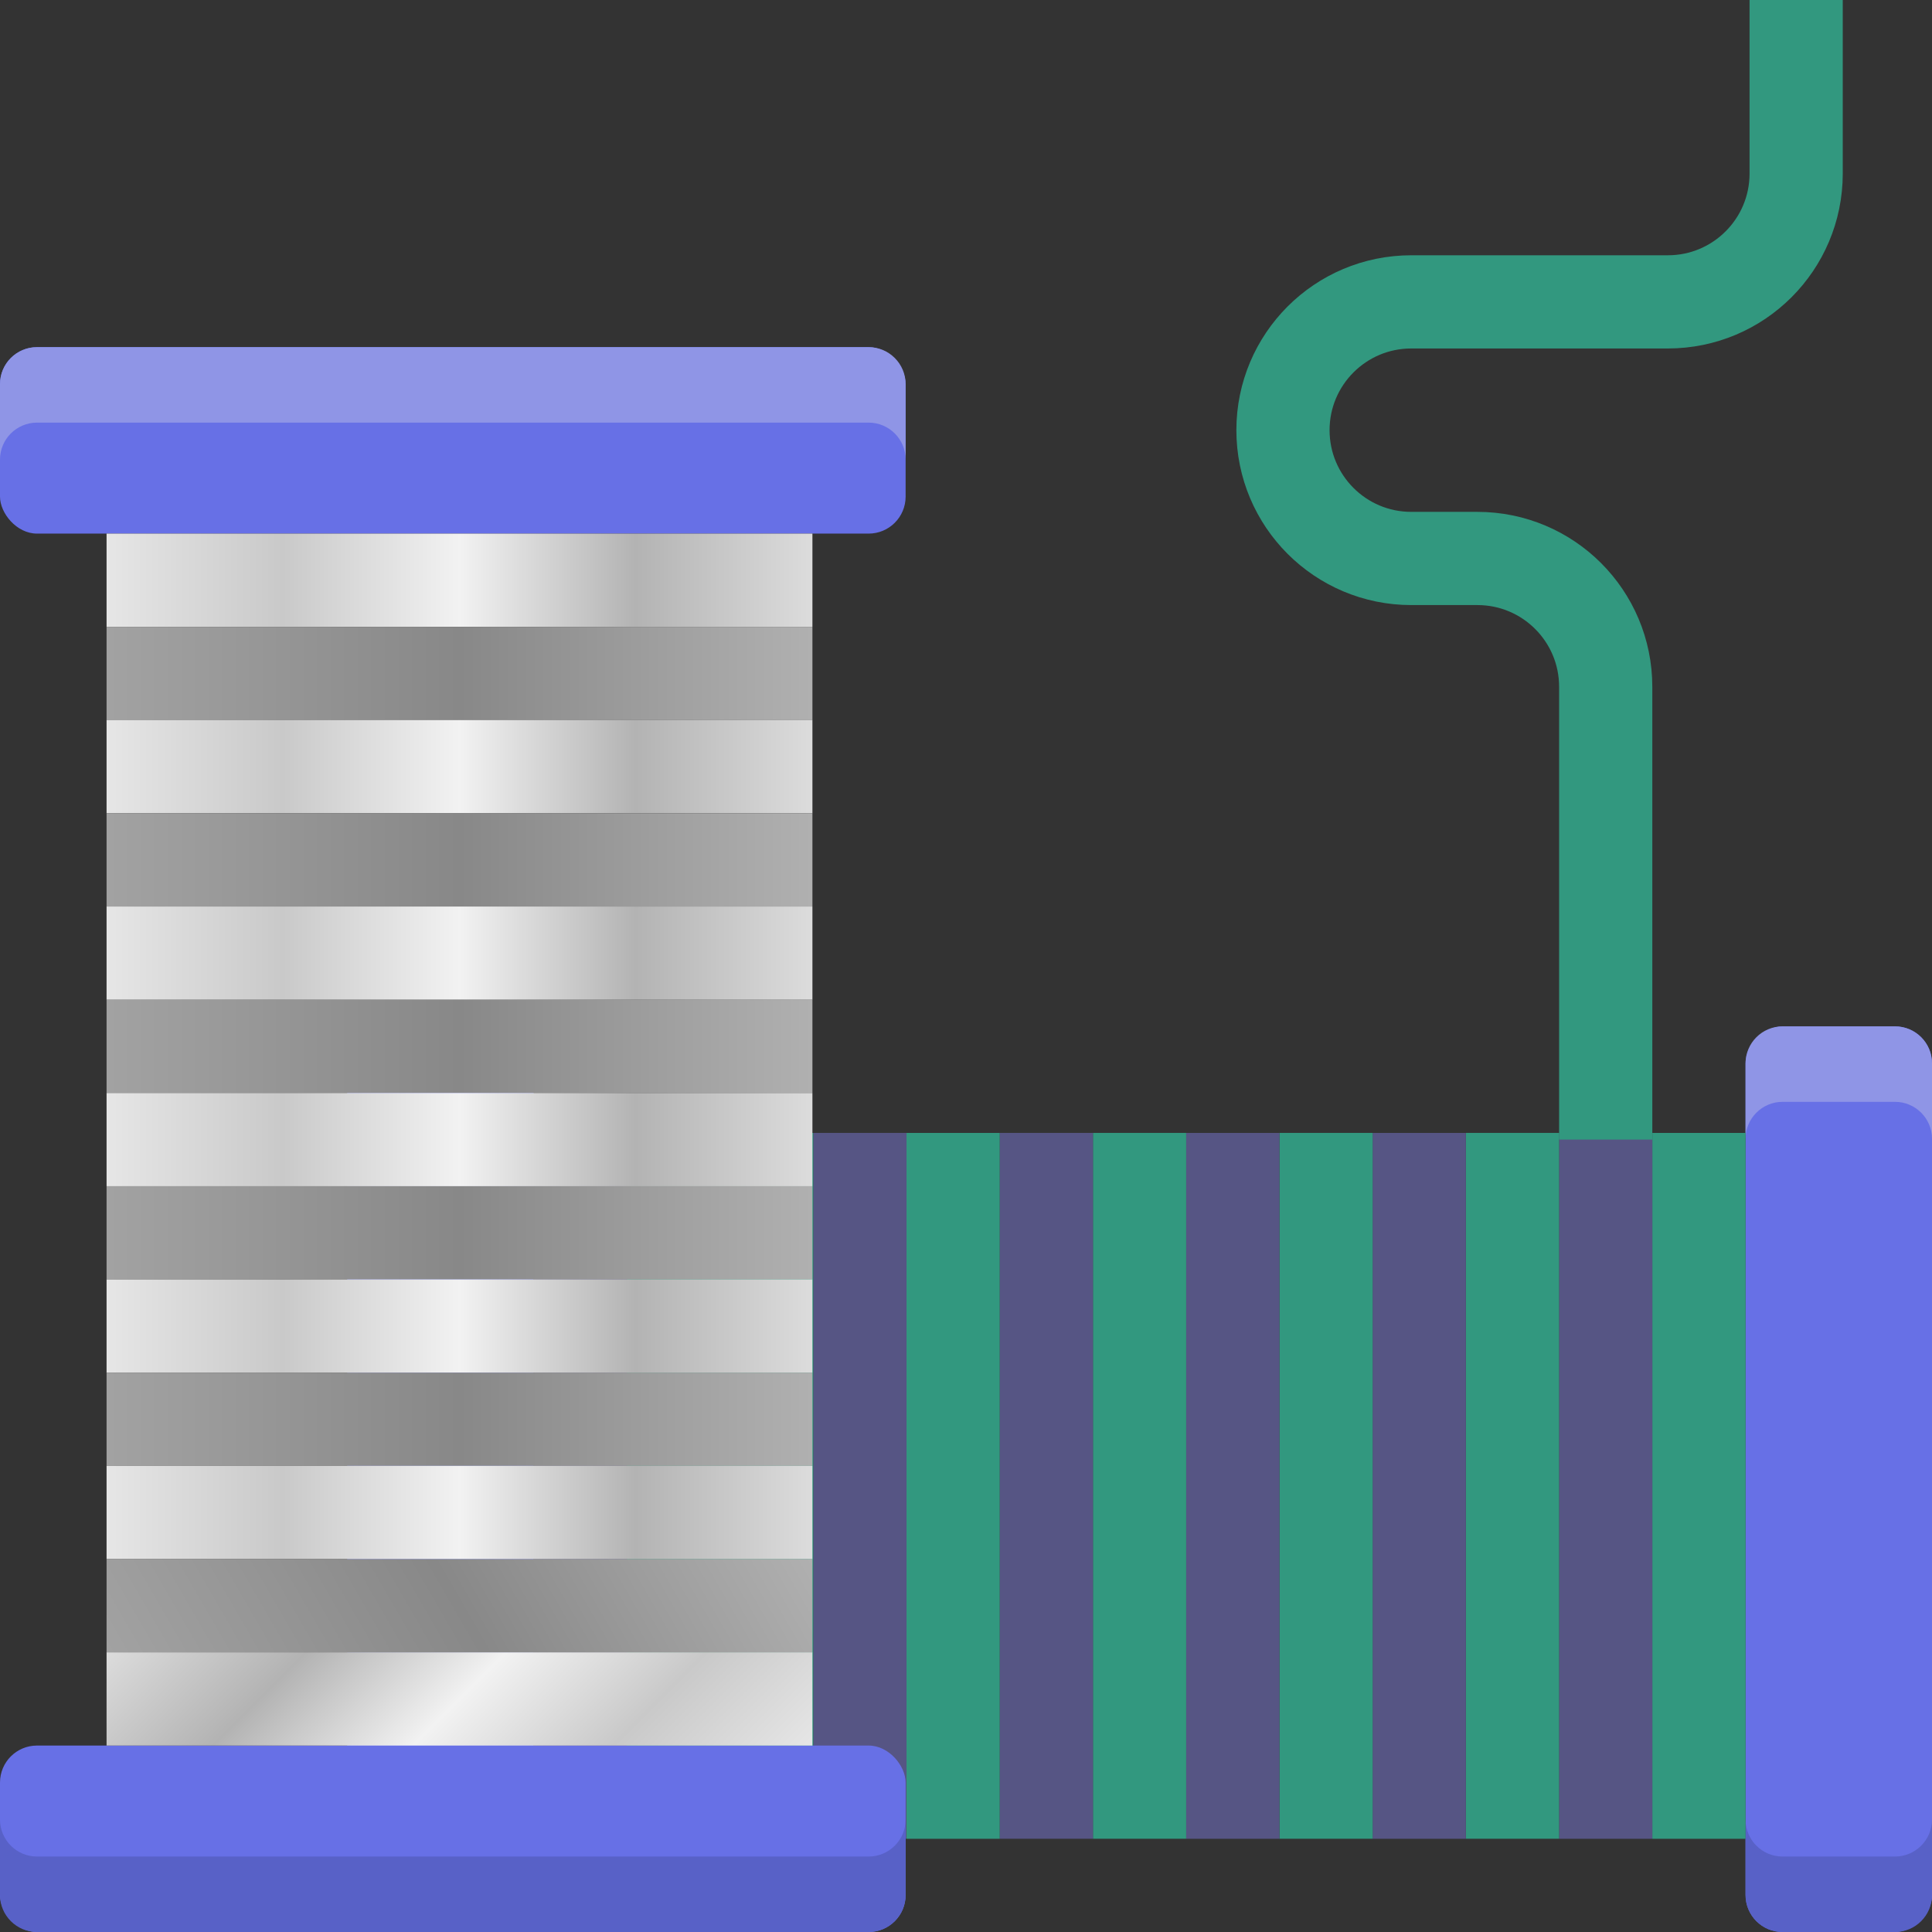
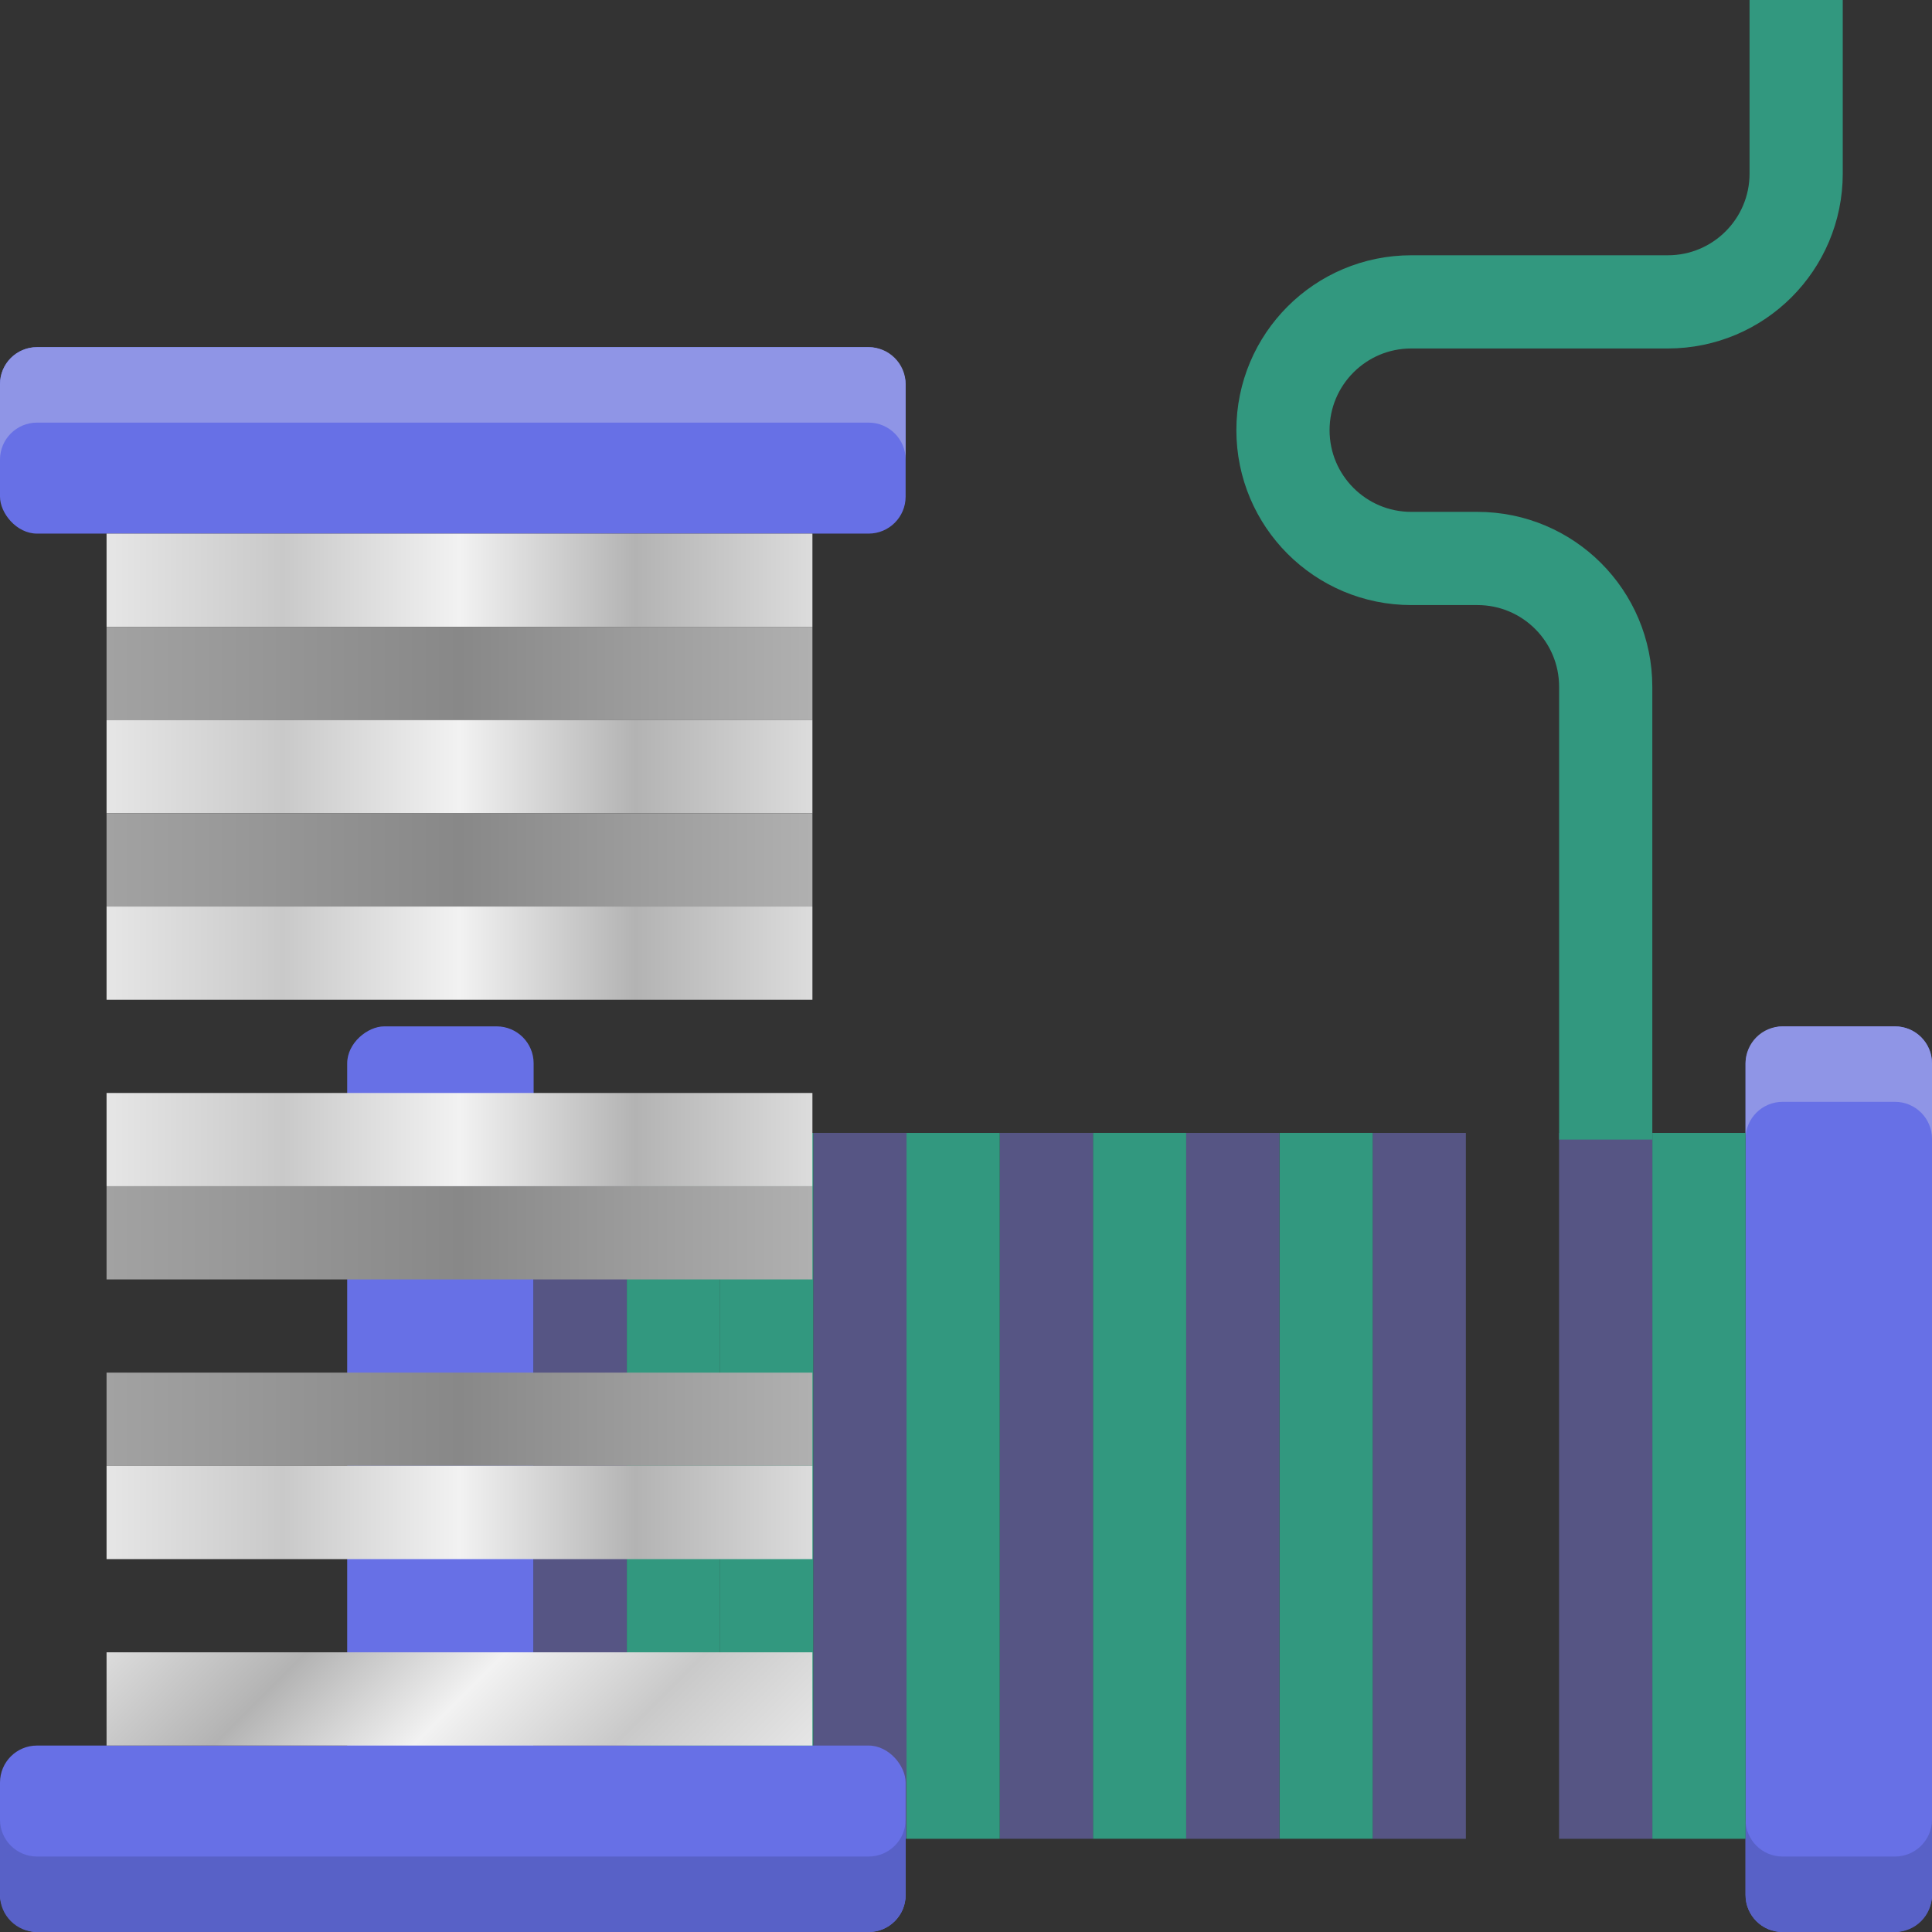
<svg xmlns="http://www.w3.org/2000/svg" xmlns:xlink="http://www.w3.org/1999/xlink" id="Layer_1" data-name="Layer 1" viewBox="0 0 512 512">
  <rect x="0" y="0" width="512" height="512" fill="#333333" stroke="none" />
  <defs>
    <style>      .cls-1 {        fill: url(#linear-gradient-13);      }      .cls-2 {        fill: #32987f;      }      .cls-3 {        fill: url(#linear-gradient-2);      }      .cls-4 {        fill: url(#linear-gradient-10);      }      .cls-5 {        fill: url(#linear-gradient-12);      }      .cls-6 {        fill: #5861c7;      }      .cls-7 {        fill: url(#linear-gradient-4);      }      .cls-8 {        fill: none;        stroke: #32987f;        stroke-miterlimit: 10;        stroke-width: 24.7px;      }      .cls-9 {        fill: url(#linear-gradient-3);      }      .cls-10 {        fill: url(#linear-gradient-5);      }      .cls-11 {        fill: #565584;      }      .cls-12 {        fill: url(#linear-gradient-8);      }      .cls-13 {        fill: #8f95e6;      }      .cls-14 {        fill: #6770e6;      }      .cls-15 {        fill: url(#linear-gradient-7);      }      .cls-16 {        fill: url(#linear-gradient-9);      }      .cls-17 {        fill: url(#linear-gradient-11);      }      .cls-18 {        fill: url(#linear-gradient-6);      }      .cls-19 {        fill: url(#linear-gradient);      }    </style>
    <linearGradient id="linear-gradient" x1="28.24" y1="153.76" x2="215.29" y2="153.76" gradientUnits="userSpaceOnUse">
      <stop offset="0" stop-color="#e6e6e6" />
      <stop offset=".25" stop-color="#c9c9c9" />
      <stop offset=".5" stop-color="#f2f2f2" />
      <stop offset=".75" stop-color="#b3b3b3" />
      <stop offset="1" stop-color="#dcdcdc" />
    </linearGradient>
    <linearGradient id="linear-gradient-2" x1="28.24" y1="178.47" x2="215.29" y2="178.47" gradientUnits="userSpaceOnUse">
      <stop offset="0" stop-color="#a2a2a2" />
      <stop offset=".5" stop-color="#888" />
      <stop offset="1" stop-color="#b0b0b0" />
    </linearGradient>
    <linearGradient id="linear-gradient-3" y1="203.18" y2="203.18" xlink:href="#linear-gradient" />
    <linearGradient id="linear-gradient-4" y1="227.88" y2="227.88" xlink:href="#linear-gradient-2" />
    <linearGradient id="linear-gradient-5" y1="252.59" y2="252.59" xlink:href="#linear-gradient" />
    <linearGradient id="linear-gradient-6" y1="277.29" y2="277.29" xlink:href="#linear-gradient-2" />
    <linearGradient id="linear-gradient-7" y1="302" y2="302" xlink:href="#linear-gradient" />
    <linearGradient id="linear-gradient-8" y1="326.71" y2="326.71" xlink:href="#linear-gradient-2" />
    <linearGradient id="linear-gradient-9" y1="351.41" y2="351.41" xlink:href="#linear-gradient" />
    <linearGradient id="linear-gradient-10" y1="376.12" y2="376.12" xlink:href="#linear-gradient-2" />
    <linearGradient id="linear-gradient-11" y1="400.82" y2="400.82" xlink:href="#linear-gradient" />
    <linearGradient id="linear-gradient-12" x1="174.71" y1="503.18" x2="68.82" y2="397.29" xlink:href="#linear-gradient" />
    <linearGradient id="linear-gradient-13" x1="46.27" y1="469.12" x2="197.26" y2="381.94" xlink:href="#linear-gradient-2" />
  </defs>
  <rect class="cls-14" x="367.29" y="367.29" width="240" height="49.41" rx="9.8" ry="9.8" transform="translate(879.29 -95.29) rotate(90)" />
  <path class="cls-6" d="M502.2,492h-29.81c-5.41,0-9.8-4.39-9.8-9.8v20c0,5.41,4.39,9.8,9.8,9.8h29.81c5.41,0,9.8-4.39,9.8-9.8v-20c0,5.41-4.39,9.8-9.8,9.8Z" />
  <path class="cls-13" d="M472.39,292h29.81c5.41,0,9.8,4.39,9.8,9.8v-20c0-5.41-4.39-9.8-9.8-9.8h-29.81c-5.41,0-9.8,4.39-9.8,9.8v20c0-5.41,4.39-9.8,9.8-9.8Z" />
  <rect class="cls-14" x="-3.29" y="367.29" width="240" height="49.41" rx="9.8" ry="9.8" transform="translate(508.71 275.29) rotate(90)" />
  <rect class="cls-2" x="356.71" y="381.41" width="187.06" height="24.71" transform="translate(844 -56.47) rotate(90)" />
  <rect class="cls-11" x="332" y="381.41" width="187.06" height="24.71" transform="translate(819.29 -31.76) rotate(90)" />
-   <rect class="cls-2" x="307.29" y="381.41" width="187.06" height="24.71" transform="translate(794.59 -7.06) rotate(90)" />
  <rect class="cls-11" x="282.59" y="381.41" width="187.06" height="24.71" transform="translate(769.88 17.65) rotate(90)" />
  <rect class="cls-2" x="257.88" y="381.41" width="187.06" height="24.71" transform="translate(745.18 42.35) rotate(90)" />
  <rect class="cls-11" x="233.18" y="381.41" width="187.06" height="24.71" transform="translate(720.47 67.06) rotate(90)" />
  <rect class="cls-2" x="208.47" y="381.41" width="187.06" height="24.71" transform="translate(695.76 91.76) rotate(90)" />
  <rect class="cls-11" x="183.76" y="381.41" width="187.06" height="24.71" transform="translate(671.06 116.47) rotate(90)" />
  <rect class="cls-2" x="159.06" y="381.41" width="187.06" height="24.71" transform="translate(646.35 141.18) rotate(90)" />
  <rect class="cls-11" x="134.35" y="381.41" width="187.06" height="24.71" transform="translate(621.65 165.88) rotate(90)" />
  <rect class="cls-2" x="109.65" y="381.41" width="187.06" height="24.71" transform="translate(596.94 190.59) rotate(90)" />
  <rect class="cls-11" x="60.24" y="381.41" width="187.06" height="24.71" transform="translate(547.53 240) rotate(90)" />
  <rect class="cls-2" x="84.94" y="381.41" width="187.06" height="24.71" transform="translate(572.24 215.29) rotate(90)" />
  <rect class="cls-14" y="92" width="240" height="49.41" rx="9.8" ry="9.8" />
  <rect class="cls-14" y="462.59" width="240" height="49.41" rx="9.8" ry="9.8" />
  <path class="cls-6" d="M230.2,492H9.8c-5.41,0-9.8-4.39-9.8-9.8v20c0,5.41,4.39,9.8,9.8,9.8h220.4c5.41,0,9.8-4.39,9.8-9.8v-20c0,5.41-4.39,9.8-9.8,9.8Z" />
  <path class="cls-13" d="M9.8,112h220.4c5.41,0,9.8,4.39,9.8,9.8v-20c0-5.41-4.39-9.8-9.8-9.8H9.8c-5.41,0-9.8,4.39-9.8,9.8v20c0-5.41,4.39-9.8,9.8-9.8Z" />
  <rect class="cls-19" x="28.24" y="141.41" width="187.06" height="24.71" />
  <rect class="cls-3" x="28.24" y="166.12" width="187.06" height="24.71" />
  <rect class="cls-9" x="28.24" y="190.82" width="187.06" height="24.71" />
  <rect class="cls-7" x="28.24" y="215.53" width="187.06" height="24.71" />
  <rect class="cls-10" x="28.24" y="240.24" width="187.06" height="24.71" />
-   <rect class="cls-18" x="28.24" y="264.94" width="187.06" height="24.71" />
  <rect class="cls-15" x="28.24" y="289.65" width="187.06" height="24.71" />
  <rect class="cls-12" x="28.24" y="314.35" width="187.06" height="24.71" />
-   <rect class="cls-16" x="28.24" y="339.06" width="187.06" height="24.71" />
  <rect class="cls-4" x="28.24" y="363.76" width="187.06" height="24.71" />
  <rect class="cls-17" x="28.24" y="388.47" width="187.06" height="24.71" />
  <rect class="cls-5" x="28.24" y="437.88" width="187.06" height="24.71" />
-   <rect class="cls-1" x="28.24" y="413.18" width="187.06" height="24.71" />
  <path class="cls-8" d="M425.53,302v-120c0-18.78-15.22-34-34-34h-17.53c-18.78,0-34-15.22-34-34h0c0-18.78,15.22-34,34-34h68c18.78,0,34-15.22,34-34V0" />
</svg>